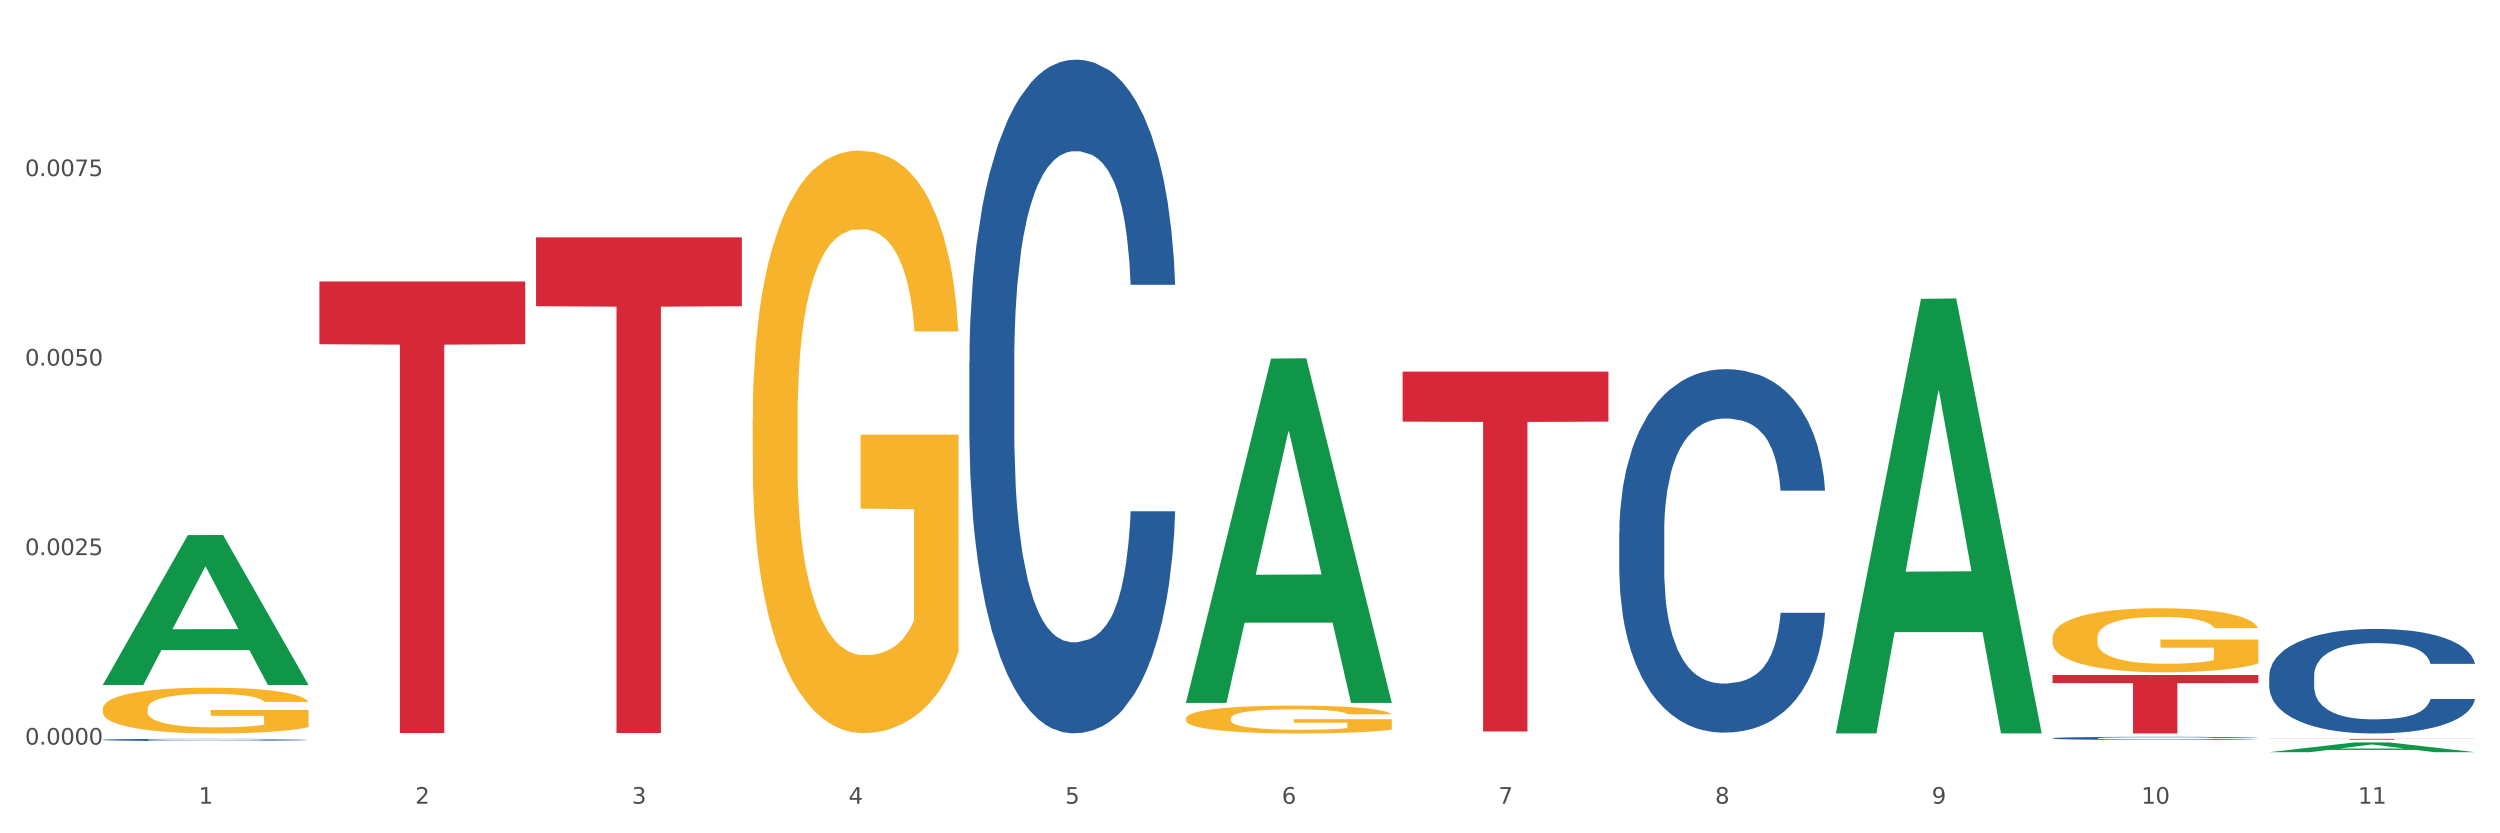
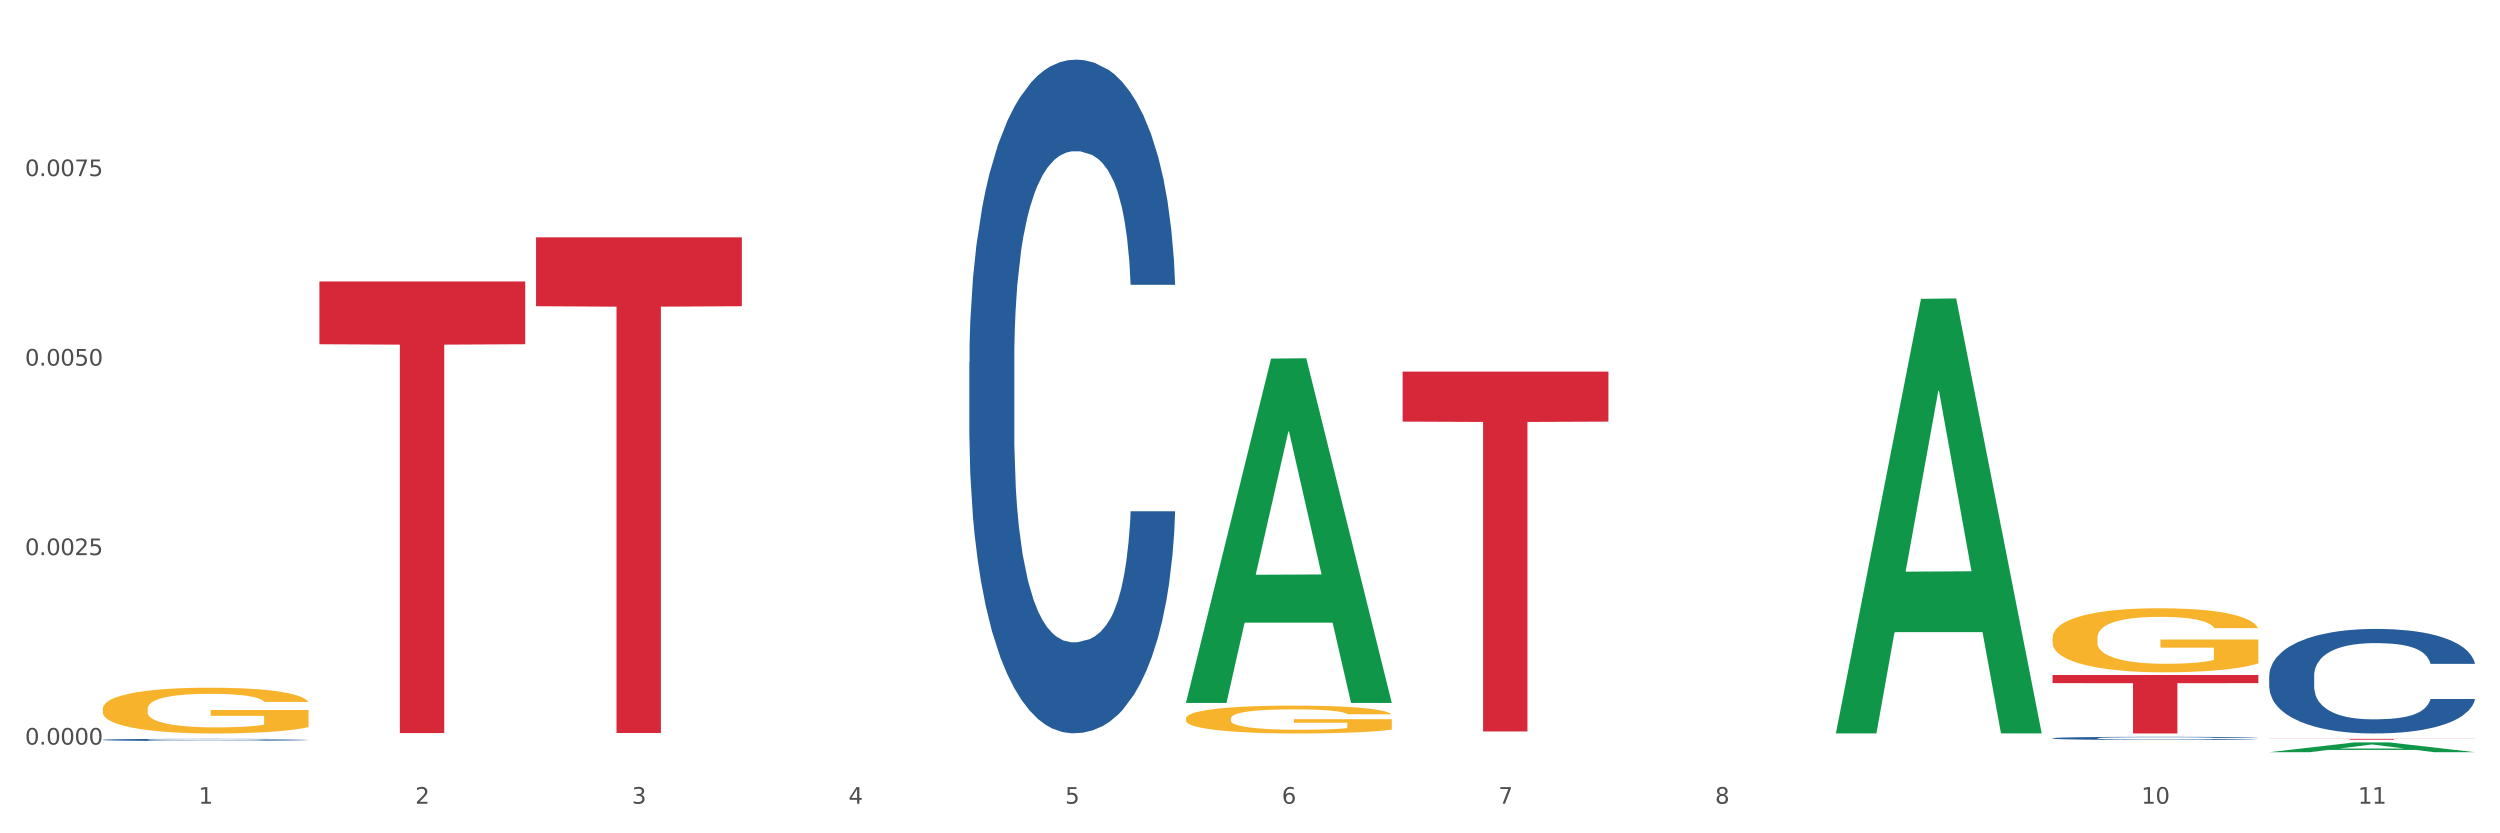
<svg xmlns="http://www.w3.org/2000/svg" xmlns:xlink="http://www.w3.org/1999/xlink" width="1080pt" height="360pt" viewBox="0 0 1080 360" version="1.1">
  <rect x="0" y="0" width="1080" height="360" fill="#333333" stroke="none" />
  <defs>
    <style type="text/css">*{stroke-linejoin: round; stroke-linecap: butt}</style>
  </defs>
  <g id="figure_1">
    <g id="patch_1">
      <path d="M 0 360  L 1080 360  L 1080 0  L 0 0  z " style="fill: #ffffff; stroke: #ffffff; stroke-linejoin: miter" />
    </g>
    <g id="axes_1">
      <g id="matplotlib.axis_1">
        <g id="xtick_1">
          <g id="text_1">
            <g style="fill: #4d4d4d" transform="translate(85.792 347.204) scale(0.096 -0.096)">
              <defs>
                <path id="DejaVuSans-31" d="M 794 531  L 1825 531  L 1825 4091  L 703 3866  L 703 4441  L 1819 4666  L 2450 4666  L 2450 531  L 3481 531  L 3481 0  L 794 0  L 794 531  z " transform="scale(0.016)" />
              </defs>
              <use xlink:href="#DejaVuSans-31" />
            </g>
          </g>
        </g>
        <g id="xtick_2">
          <g id="text_2">
            <g style="fill: #4d4d4d" transform="translate(179.382 347.204) scale(0.096 -0.096)">
              <defs>
                <path id="DejaVuSans-32" d="M 1228 531  L 3431 531  L 3431 0  L 469 0  L 469 531  Q 828 903 1448 1529  Q 2069 2156 2228 2338  Q 2531 2678 2651 2914  Q 2772 3150 2772 3378  Q 2772 3750 2511 3984  Q 2250 4219 1831 4219  Q 1534 4219 1204 4116  Q 875 4013 500 3803  L 500 4441  Q 881 4594 1212 4672  Q 1544 4750 1819 4750  Q 2544 4750 2975 4387  Q 3406 4025 3406 3419  Q 3406 3131 3298 2873  Q 3191 2616 2906 2266  Q 2828 2175 2409 1742  Q 1991 1309 1228 531  z " transform="scale(0.016)" />
              </defs>
              <use xlink:href="#DejaVuSans-32" />
            </g>
          </g>
        </g>
        <g id="xtick_3">
          <g id="text_3">
            <g style="fill: #4d4d4d" transform="translate(272.972 347.204) scale(0.096 -0.096)">
              <defs>
                <path id="DejaVuSans-33" d="M 2597 2516  Q 3050 2419 3304 2112  Q 3559 1806 3559 1356  Q 3559 666 3084 287  Q 2609 -91 1734 -91  Q 1441 -91 1130 -33  Q 819 25 488 141  L 488 750  Q 750 597 1062 519  Q 1375 441 1716 441  Q 2309 441 2620 675  Q 2931 909 2931 1356  Q 2931 1769 2642 2001  Q 2353 2234 1838 2234  L 1294 2234  L 1294 2753  L 1863 2753  Q 2328 2753 2575 2939  Q 2822 3125 2822 3475  Q 2822 3834 2567 4026  Q 2313 4219 1838 4219  Q 1578 4219 1281 4162  Q 984 4106 628 3988  L 628 4550  Q 988 4650 1302 4700  Q 1616 4750 1894 4750  Q 2613 4750 3031 4423  Q 3450 4097 3450 3541  Q 3450 3153 3228 2886  Q 3006 2619 2597 2516  z " transform="scale(0.016)" />
              </defs>
              <use xlink:href="#DejaVuSans-33" />
            </g>
          </g>
        </g>
        <g id="xtick_4">
          <g id="text_4">
            <g style="fill: #4d4d4d" transform="translate(366.562 347.204) scale(0.096 -0.096)">
              <defs>
                <path id="DejaVuSans-34" d="M 2419 4116  L 825 1625  L 2419 1625  L 2419 4116  z M 2253 4666  L 3047 4666  L 3047 1625  L 3713 1625  L 3713 1100  L 3047 1100  L 3047 0  L 2419 0  L 2419 1100  L 313 1100  L 313 1709  L 2253 4666  z " transform="scale(0.016)" />
              </defs>
              <use xlink:href="#DejaVuSans-34" />
            </g>
          </g>
        </g>
        <g id="xtick_5">
          <g id="text_5">
            <g style="fill: #4d4d4d" transform="translate(460.152 347.204) scale(0.096 -0.096)">
              <defs>
                <path id="DejaVuSans-35" d="M 691 4666  L 3169 4666  L 3169 4134  L 1269 4134  L 1269 2991  Q 1406 3038 1543 3061  Q 1681 3084 1819 3084  Q 2600 3084 3056 2656  Q 3513 2228 3513 1497  Q 3513 744 3044 326  Q 2575 -91 1722 -91  Q 1428 -91 1123 -41  Q 819 9 494 109  L 494 744  Q 775 591 1075 516  Q 1375 441 1709 441  Q 2250 441 2565 725  Q 2881 1009 2881 1497  Q 2881 1984 2565 2268  Q 2250 2553 1709 2553  Q 1456 2553 1204 2497  Q 953 2441 691 2322  L 691 4666  z " transform="scale(0.016)" />
              </defs>
              <use xlink:href="#DejaVuSans-35" />
            </g>
          </g>
        </g>
        <g id="xtick_6">
          <g id="text_6">
            <g style="fill: #4d4d4d" transform="translate(553.741 347.204) scale(0.096 -0.096)">
              <defs>
                <path id="DejaVuSans-36" d="M 2113 2584  Q 1688 2584 1439 2293  Q 1191 2003 1191 1497  Q 1191 994 1439 701  Q 1688 409 2113 409  Q 2538 409 2786 701  Q 3034 994 3034 1497  Q 3034 2003 2786 2293  Q 2538 2584 2113 2584  z M 3366 4563  L 3366 3988  Q 3128 4100 2886 4159  Q 2644 4219 2406 4219  Q 1781 4219 1451 3797  Q 1122 3375 1075 2522  Q 1259 2794 1537 2939  Q 1816 3084 2150 3084  Q 2853 3084 3261 2657  Q 3669 2231 3669 1497  Q 3669 778 3244 343  Q 2819 -91 2113 -91  Q 1303 -91 875 529  Q 447 1150 447 2328  Q 447 3434 972 4092  Q 1497 4750 2381 4750  Q 2619 4750 2861 4703  Q 3103 4656 3366 4563  z " transform="scale(0.016)" />
              </defs>
              <use xlink:href="#DejaVuSans-36" />
            </g>
          </g>
        </g>
        <g id="xtick_7">
          <g id="text_7">
            <g style="fill: #4d4d4d" transform="translate(647.331 347.204) scale(0.096 -0.096)">
              <defs>
                <path id="DejaVuSans-37" d="M 525 4666  L 3525 4666  L 3525 4397  L 1831 0  L 1172 0  L 2766 4134  L 525 4134  L 525 4666  z " transform="scale(0.016)" />
              </defs>
              <use xlink:href="#DejaVuSans-37" />
            </g>
          </g>
        </g>
        <g id="xtick_8">
          <g id="text_8">
            <g style="fill: #4d4d4d" transform="translate(740.921 347.204) scale(0.096 -0.096)">
              <defs>
                <path id="DejaVuSans-38" d="M 2034 2216  Q 1584 2216 1326 1975  Q 1069 1734 1069 1313  Q 1069 891 1326 650  Q 1584 409 2034 409  Q 2484 409 2743 651  Q 3003 894 3003 1313  Q 3003 1734 2745 1975  Q 2488 2216 2034 2216  z M 1403 2484  Q 997 2584 770 2862  Q 544 3141 544 3541  Q 544 4100 942 4425  Q 1341 4750 2034 4750  Q 2731 4750 3128 4425  Q 3525 4100 3525 3541  Q 3525 3141 3298 2862  Q 3072 2584 2669 2484  Q 3125 2378 3379 2068  Q 3634 1759 3634 1313  Q 3634 634 3220 271  Q 2806 -91 2034 -91  Q 1263 -91 848 271  Q 434 634 434 1313  Q 434 1759 690 2068  Q 947 2378 1403 2484  z M 1172 3481  Q 1172 3119 1398 2916  Q 1625 2713 2034 2713  Q 2441 2713 2670 2916  Q 2900 3119 2900 3481  Q 2900 3844 2670 4047  Q 2441 4250 2034 4250  Q 1625 4250 1398 4047  Q 1172 3844 1172 3481  z " transform="scale(0.016)" />
              </defs>
              <use xlink:href="#DejaVuSans-38" />
            </g>
          </g>
        </g>
        <g id="xtick_9">
          <g id="text_9">
            <g style="fill: #4d4d4d" transform="translate(834.511 347.204) scale(0.096 -0.096)">
              <defs>
-                 <path id="DejaVuSans-39" d="M 703 97  L 703 672  Q 941 559 1184 500  Q 1428 441 1663 441  Q 2288 441 2617 861  Q 2947 1281 2994 2138  Q 2813 1869 2534 1725  Q 2256 1581 1919 1581  Q 1219 1581 811 2004  Q 403 2428 403 3163  Q 403 3881 828 4315  Q 1253 4750 1959 4750  Q 2769 4750 3195 4129  Q 3622 3509 3622 2328  Q 3622 1225 3098 567  Q 2575 -91 1691 -91  Q 1453 -91 1209 -44  Q 966 3 703 97  z M 1959 2075  Q 2384 2075 2632 2365  Q 2881 2656 2881 3163  Q 2881 3666 2632 3958  Q 2384 4250 1959 4250  Q 1534 4250 1286 3958  Q 1038 3666 1038 3163  Q 1038 2656 1286 2365  Q 1534 2075 1959 2075  z " transform="scale(0.016)" />
-               </defs>
+                 </defs>
              <use xlink:href="#DejaVuSans-39" />
            </g>
          </g>
        </g>
        <g id="xtick_10">
          <g id="text_10">
            <g style="fill: #4d4d4d" transform="translate(925.047 347.204) scale(0.096 -0.096)">
              <defs>
                <path id="DejaVuSans-30" d="M 2034 4250  Q 1547 4250 1301 3770  Q 1056 3291 1056 2328  Q 1056 1369 1301 889  Q 1547 409 2034 409  Q 2525 409 2770 889  Q 3016 1369 3016 2328  Q 3016 3291 2770 3770  Q 2525 4250 2034 4250  z M 2034 4750  Q 2819 4750 3233 4129  Q 3647 3509 3647 2328  Q 3647 1150 3233 529  Q 2819 -91 2034 -91  Q 1250 -91 836 529  Q 422 1150 422 2328  Q 422 3509 836 4129  Q 1250 4750 2034 4750  z " transform="scale(0.016)" />
              </defs>
              <use xlink:href="#DejaVuSans-31" />
              <use xlink:href="#DejaVuSans-30" transform="translate(63.623 0)" />
            </g>
          </g>
        </g>
        <g id="xtick_11">
          <g id="text_11">
            <g style="fill: #4d4d4d" transform="translate(1018.637 347.204) scale(0.096 -0.096)">
              <use xlink:href="#DejaVuSans-31" />
              <use xlink:href="#DejaVuSans-31" transform="translate(63.623 0)" />
            </g>
          </g>
        </g>
        <g id="xtick_12" />
        <g id="xtick_13" />
        <g id="xtick_14" />
        <g id="xtick_15" />
        <g id="xtick_16" />
        <g id="xtick_17" />
        <g id="xtick_18" />
        <g id="xtick_19" />
        <g id="xtick_20" />
        <g id="xtick_21" />
      </g>
      <g id="matplotlib.axis_2">
        <g id="ytick_1">
          <g id="text_12">
            <g style="fill: #4d4d4d" transform="translate(10.8 321.677) scale(0.096 -0.096)">
              <defs>
                <path id="DejaVuSans-2e" d="M 684 794  L 1344 794  L 1344 0  L 684 0  L 684 794  z " transform="scale(0.016)" />
              </defs>
              <use xlink:href="#DejaVuSans-30" />
              <use xlink:href="#DejaVuSans-2e" transform="translate(63.623 0)" />
              <use xlink:href="#DejaVuSans-30" transform="translate(95.41 0)" />
              <use xlink:href="#DejaVuSans-30" transform="translate(159.033 0)" />
              <use xlink:href="#DejaVuSans-30" transform="translate(222.656 0)" />
              <use xlink:href="#DejaVuSans-30" transform="translate(286.279 0)" />
            </g>
          </g>
        </g>
        <g id="ytick_2">
          <g id="text_13">
            <g style="fill: #4d4d4d" transform="translate(10.8 239.811) scale(0.096 -0.096)">
              <use xlink:href="#DejaVuSans-30" />
              <use xlink:href="#DejaVuSans-2e" transform="translate(63.623 0)" />
              <use xlink:href="#DejaVuSans-30" transform="translate(95.41 0)" />
              <use xlink:href="#DejaVuSans-30" transform="translate(159.033 0)" />
              <use xlink:href="#DejaVuSans-32" transform="translate(222.656 0)" />
              <use xlink:href="#DejaVuSans-35" transform="translate(286.279 0)" />
            </g>
          </g>
        </g>
        <g id="ytick_3">
          <g id="text_14">
            <g style="fill: #4d4d4d" transform="translate(10.8 157.944) scale(0.096 -0.096)">
              <use xlink:href="#DejaVuSans-30" />
              <use xlink:href="#DejaVuSans-2e" transform="translate(63.623 0)" />
              <use xlink:href="#DejaVuSans-30" transform="translate(95.41 0)" />
              <use xlink:href="#DejaVuSans-30" transform="translate(159.033 0)" />
              <use xlink:href="#DejaVuSans-35" transform="translate(222.656 0)" />
              <use xlink:href="#DejaVuSans-30" transform="translate(286.279 0)" />
            </g>
          </g>
        </g>
        <g id="ytick_4">
          <g id="text_15">
            <g style="fill: #4d4d4d" transform="translate(10.8 76.077) scale(0.096 -0.096)">
              <use xlink:href="#DejaVuSans-30" />
              <use xlink:href="#DejaVuSans-2e" transform="translate(63.623 0)" />
              <use xlink:href="#DejaVuSans-30" transform="translate(95.41 0)" />
              <use xlink:href="#DejaVuSans-30" transform="translate(159.033 0)" />
              <use xlink:href="#DejaVuSans-37" transform="translate(222.656 0)" />
              <use xlink:href="#DejaVuSans-35" transform="translate(286.279 0)" />
            </g>
          </g>
        </g>
        <g id="ytick_5" />
        <g id="ytick_6" />
        <g id="ytick_7" />
        <g id="ytick_8" />
      </g>
      <g id="PolyCollection_1">
-         <path d="M 44.391 295.794  L 44.483 295.734  L 81.147 231.164  L 96.362 231.103  L 133.301 295.916  L 115.703 295.916  L 107.728 280.824  L 69.873 280.824  L 69.598 281.067  L 61.898 295.916  L 44.391 295.916  L 44.391 295.794  L 74.639 271.817  L 102.962 271.756  L 88.938 244.918  L 88.755 244.796  L 88.571 244.978  L 74.547 271.756  L 74.639 271.817  L 44.391 295.794  z " clip-path="url(#p471f4e9b5d)" style="fill: #109648" />
-         <path d="M 325.161 181.347  L 325.266 181.117  L 325.266 172.843  L 325.476 165.718  L 326.525 148.481  L 328.1 134.231  L 329.254 126.646  L 330.409 120.441  L 331.774 114.235  L 333.453 107.8  L 336.497 98.376  L 338.387 93.55  L 340.696 88.493  L 344.895 81.139  L 347.939 77.002  L 351.088 73.554  L 356.232 69.417  L 359.591 67.578  L 363.16 66.199  L 367.464 65.28  L 370.718 65.05  L 377.856 65.74  L 383.944 67.808  L 386.883 69.417  L 390.662 72.175  L 392.657 74.014  L 395.911 77.691  L 399.27 82.518  L 401.579 86.655  L 405.043 94.469  L 407.668 102.284  L 410.082 111.937  L 411.342 118.602  L 412.286 124.807  L 413.126 131.932  L 413.966 143.194  L 395.071 143.194  L 394.336 135.15  L 393.182 127.565  L 391.502 120.211  L 390.033 115.614  L 387.513 109.868  L 385.204 106.191  L 382.79 103.433  L 379.85 101.134  L 377.541 99.985  L 374.287 99.066  L 367.884 99.296  L 363.58 101.134  L 360.641 103.433  L 358.751 105.501  L 357.072 107.8  L 355.182 111.017  L 352.978 115.844  L 351.403 120.211  L 349.829 125.727  L 348.569 131.243  L 347.414 137.678  L 346.47 144.573  L 345.735 151.698  L 345.105 160.432  L 344.58 174.912  L 344.58 206.399  L 344.79 213.524  L 345.315 222.947  L 345.945 230.072  L 346.995 238.576  L 347.939 244.322  L 349.724 252.596  L 351.718 259.491  L 353.293 263.858  L 354.867 267.535  L 357.597 272.592  L 360.641 276.729  L 363.265 279.257  L 366.834 281.555  L 369.248 282.475  L 371.348 282.934  L 376.491 282.934  L 380.165 282.245  L 384.259 280.636  L 387.408 278.568  L 390.033 276.039  L 392.972 271.902  L 394.861 267.995  L 394.861 219.959  L 371.768 219.73  L 371.768 187.782  L 414.071 187.782  L 414.071 281.555  L 412.286 286.382  L 410.292 290.749  L 408.193 294.656  L 405.043 299.483  L 401.265 304.079  L 397.905 307.297  L 394.336 310.055  L 390.138 312.583  L 384.679 314.882  L 381.32 315.801  L 377.121 316.49  L 372.188 316.72  L 367.884 316.261  L 363.685 315.111  L 359.276 313.043  L 354.972 310.055  L 351.718 307.067  L 348.464 303.39  L 345 298.563  L 342.271 293.966  L 340.171 289.829  L 337.862 284.543  L 335.343 277.648  L 333.453 271.443  L 331.774 265.007  L 329.989 256.733  L 328.73 249.608  L 327.47 240.645  L 326.735 233.979  L 325.895 223.637  L 325.266 209.157  L 325.161 181.347  z " clip-path="url(#p471f4e9b5d)" style="fill: #f7b32b" />
        <path d="M 512.34 310.389  L 512.445 310.378  L 512.445 309.982  L 512.655 309.642  L 513.705 308.817  L 515.28 308.136  L 516.434 307.773  L 517.589 307.477  L 518.953 307.18  L 520.633 306.872  L 523.677 306.422  L 525.567 306.191  L 527.876 305.949  L 532.075 305.598  L 535.119 305.4  L 538.268 305.235  L 543.412 305.037  L 546.771 304.949  L 550.34 304.883  L 554.644 304.84  L 557.898 304.829  L 565.036 304.861  L 571.124 304.96  L 574.063 305.037  L 577.842 305.169  L 579.837 305.257  L 583.091 305.433  L 586.45 305.664  L 588.759 305.861  L 592.223 306.235  L 594.847 306.609  L 597.262 307.07  L 598.521 307.389  L 599.466 307.686  L 600.306 308.026  L 601.146 308.565  L 582.251 308.565  L 581.516 308.18  L 580.361 307.817  L 578.682 307.466  L 577.212 307.246  L 574.693 306.971  L 572.384 306.795  L 569.969 306.664  L 567.03 306.554  L 564.721 306.499  L 561.467 306.455  L 555.063 306.466  L 550.76 306.554  L 547.82 306.664  L 545.931 306.763  L 544.251 306.872  L 542.362 307.026  L 540.158 307.257  L 538.583 307.466  L 537.008 307.73  L 535.749 307.993  L 534.594 308.301  L 533.649 308.631  L 532.915 308.971  L 532.285 309.389  L 531.76 310.081  L 531.76 311.586  L 531.97 311.927  L 532.495 312.378  L 533.125 312.718  L 534.174 313.125  L 535.119 313.4  L 536.904 313.795  L 538.898 314.125  L 540.473 314.334  L 542.047 314.509  L 544.776 314.751  L 547.82 314.949  L 550.445 315.07  L 554.014 315.18  L 556.428 315.224  L 558.528 315.246  L 563.671 315.246  L 567.345 315.213  L 571.439 315.136  L 574.588 315.037  L 577.212 314.916  L 580.152 314.718  L 582.041 314.531  L 582.041 312.235  L 558.947 312.224  L 558.947 310.696  L 601.251 310.696  L 601.251 315.18  L 599.466 315.411  L 597.472 315.619  L 595.372 315.806  L 592.223 316.037  L 588.444 316.257  L 585.085 316.41  L 581.516 316.542  L 577.317 316.663  L 571.859 316.773  L 568.5 316.817  L 564.301 316.85  L 559.367 316.861  L 555.063 316.839  L 550.865 316.784  L 546.456 316.685  L 542.152 316.542  L 538.898 316.399  L 535.644 316.224  L 532.18 315.993  L 529.451 315.773  L 527.351 315.575  L 525.042 315.323  L 522.522 314.993  L 520.633 314.696  L 518.953 314.389  L 517.169 313.993  L 515.909 313.652  L 514.65 313.224  L 513.915 312.905  L 513.075 312.411  L 512.445 311.718  L 512.34 310.389  z " clip-path="url(#p471f4e9b5d)" style="fill: #f7b32b" />
        <path d="M 886.7 275.557  L 886.805 275.531  L 886.805 274.621  L 887.015 273.838  L 888.064 271.943  L 889.639 270.376  L 890.794 269.542  L 891.948 268.86  L 893.313 268.177  L 894.992 267.47  L 898.037 266.434  L 899.926 265.903  L 902.235 265.347  L 906.434 264.538  L 909.478 264.083  L 912.628 263.704  L 917.771 263.249  L 921.13 263.047  L 924.699 262.896  L 929.003 262.795  L 932.257 262.769  L 939.395 262.845  L 945.483 263.073  L 948.423 263.249  L 952.202 263.553  L 954.196 263.755  L 957.45 264.159  L 960.809 264.69  L 963.119 265.145  L 966.583 266.004  L 969.207 266.863  L 971.621 267.925  L 972.881 268.658  L 973.826 269.34  L 974.665 270.123  L 975.505 271.362  L 956.61 271.362  L 955.876 270.477  L 954.721 269.643  L 953.041 268.834  L 951.572 268.329  L 949.052 267.697  L 946.743 267.293  L 944.329 266.99  L 941.39 266.737  L 939.08 266.611  L 935.826 266.509  L 929.423 266.535  L 925.119 266.737  L 922.18 266.99  L 920.29 267.217  L 918.611 267.47  L 916.721 267.824  L 914.517 268.354  L 912.942 268.834  L 911.368 269.441  L 910.108 270.047  L 908.954 270.755  L 908.009 271.513  L 907.274 272.297  L 906.644 273.257  L 906.119 274.849  L 906.119 278.311  L 906.329 279.094  L 906.854 280.131  L 907.484 280.914  L 908.534 281.849  L 909.478 282.481  L 911.263 283.391  L 913.257 284.149  L 914.832 284.629  L 916.407 285.033  L 919.136 285.589  L 922.18 286.044  L 924.804 286.322  L 928.373 286.575  L 930.788 286.676  L 932.887 286.726  L 938.031 286.726  L 941.705 286.651  L 945.798 286.474  L 948.948 286.246  L 951.572 285.968  L 954.511 285.513  L 956.4 285.084  L 956.4 279.802  L 933.307 279.777  L 933.307 276.264  L 975.61 276.264  L 975.61 286.575  L 973.826 287.105  L 971.831 287.586  L 969.732 288.015  L 966.583 288.546  L 962.804 289.051  L 959.445 289.405  L 955.876 289.708  L 951.677 289.986  L 946.218 290.239  L 942.859 290.34  L 938.66 290.416  L 933.727 290.441  L 929.423 290.391  L 925.224 290.264  L 920.815 290.037  L 916.512 289.708  L 913.257 289.38  L 910.003 288.975  L 906.539 288.445  L 903.81 287.939  L 901.711 287.484  L 899.401 286.903  L 896.882 286.145  L 894.992 285.463  L 893.313 284.755  L 891.528 283.845  L 890.269 283.062  L 889.009 282.076  L 888.274 281.344  L 887.435 280.206  L 886.805 278.614  L 886.7 275.557  z " clip-path="url(#p471f4e9b5d)" style="fill: #f7b32b" />
        <path d="M 137.981 121.592  L 226.891 121.592  L 226.891 148.704  L 191.917 148.888  L 191.917 316.689  L 172.744 316.689  L 172.744 148.888  L 137.981 148.704  L 137.981 121.776  L 137.981 121.592  z " clip-path="url(#p471f4e9b5d)" style="fill: #d62839" />
        <path d="M 231.571 102.523  L 320.481 102.523  L 320.481 132.282  L 285.507 132.483  L 285.507 316.67  L 266.334 316.67  L 266.334 132.483  L 231.571 132.282  L 231.571 102.724  L 231.571 102.523  z " clip-path="url(#p471f4e9b5d)" style="fill: #d62839" />
        <path d="M 605.93 160.536  L 694.841 160.536  L 694.841 182.139  L 659.866 182.285  L 659.866 315.995  L 640.694 315.995  L 640.694 182.285  L 605.93 182.139  L 605.93 160.682  L 605.93 160.536  z " clip-path="url(#p471f4e9b5d)" style="fill: #d62839" />
        <path d="M 886.7 291.61  L 975.61 291.61  L 975.61 295.119  L 940.636 295.143  L 940.636 316.861  L 921.463 316.861  L 921.463 295.143  L 886.7 295.119  L 886.7 291.634  L 886.7 291.61  z " clip-path="url(#p471f4e9b5d)" style="fill: #d62839" />
        <path d="M 44.391 306.224  L 44.496 306.206  L 44.496 305.555  L 44.706 304.996  L 45.756 303.641  L 47.33 302.521  L 48.485 301.925  L 49.64 301.438  L 51.004 300.95  L 52.684 300.444  L 55.728 299.704  L 57.617 299.325  L 59.927 298.927  L 64.126 298.349  L 67.17 298.024  L 70.319 297.753  L 75.462 297.428  L 78.821 297.284  L 82.39 297.176  L 86.694 297.103  L 89.948 297.085  L 97.086 297.139  L 103.175 297.302  L 106.114 297.428  L 109.893 297.645  L 111.887 297.79  L 115.141 298.079  L 118.5 298.458  L 120.81 298.783  L 124.274 299.397  L 126.898 300.011  L 129.312 300.77  L 130.572 301.293  L 131.517 301.781  L 132.357 302.341  L 133.196 303.226  L 114.302 303.226  L 113.567 302.594  L 112.412 301.998  L 110.733 301.42  L 109.263 301.058  L 106.744 300.607  L 104.434 300.318  L 102.02 300.101  L 99.081 299.921  L 96.771 299.83  L 93.517 299.758  L 87.114 299.776  L 82.81 299.921  L 79.871 300.101  L 77.982 300.264  L 76.302 300.444  L 74.413 300.697  L 72.208 301.077  L 70.634 301.42  L 69.059 301.853  L 67.8 302.287  L 66.645 302.792  L 65.7 303.334  L 64.965 303.894  L 64.335 304.58  L 63.811 305.718  L 63.811 308.192  L 64.021 308.752  L 64.545 309.493  L 65.175 310.052  L 66.225 310.721  L 67.17 311.172  L 68.954 311.822  L 70.949 312.364  L 72.523 312.707  L 74.098 312.996  L 76.827 313.393  L 79.871 313.719  L 82.495 313.917  L 86.064 314.098  L 88.479 314.17  L 90.578 314.206  L 95.722 314.206  L 99.396 314.152  L 103.49 314.026  L 106.639 313.863  L 109.263 313.664  L 112.202 313.339  L 114.092 313.032  L 114.092 309.258  L 90.998 309.24  L 90.998 306.729  L 133.301 306.729  L 133.301 314.098  L 131.517 314.477  L 129.522 314.82  L 127.423 315.127  L 124.274 315.507  L 120.495 315.868  L 117.136 316.121  L 113.567 316.337  L 109.368 316.536  L 103.91 316.717  L 100.55 316.789  L 96.352 316.843  L 91.418 316.861  L 87.114 316.825  L 82.915 316.735  L 78.507 316.572  L 74.203 316.337  L 70.949 316.102  L 67.695 315.814  L 64.231 315.434  L 61.501 315.073  L 59.402 314.748  L 57.092 314.333  L 54.573 313.791  L 52.684 313.303  L 51.004 312.798  L 49.22 312.147  L 47.96 311.587  L 46.7 310.883  L 45.966 310.359  L 45.126 309.547  L 44.496 308.409  L 44.391 306.224  z " clip-path="url(#p471f4e9b5d)" style="fill: #f7b32b" />
        <path d="M 886.7 318.913  L 886.805 318.912  L 886.805 318.877  L 887.12 318.83  L 888.276 318.742  L 889.748 318.676  L 892.27 318.599  L 893.636 318.567  L 895.423 318.531  L 899.101 318.472  L 903.305 318.422  L 906.247 318.395  L 908.454 318.377  L 913.394 318.346  L 916.231 318.333  L 919.174 318.321  L 921.696 318.314  L 925.9 318.305  L 929.263 318.301  L 933.152 318.3  L 936.41 318.301  L 940.719 318.306  L 947.024 318.321  L 949.441 318.33  L 952.699 318.345  L 956.062 318.365  L 958.795 318.385  L 961.948 318.413  L 965.206 318.451  L 968.359 318.498  L 970.566 318.542  L 972.352 318.588  L 973.929 318.644  L 975.085 318.705  L 975.61 318.756  L 956.378 318.756  L 955.852 318.71  L 954.801 318.66  L 953.75 318.626  L 952.594 318.599  L 950.808 318.568  L 949.231 318.548  L 946.604 318.524  L 944.187 318.509  L 942.19 318.501  L 939.773 318.493  L 934.623 318.486  L 930.945 318.486  L 928.633 318.488  L 925.795 318.494  L 923.378 318.503  L 920.54 318.518  L 918.333 318.534  L 916.126 318.555  L 914.865 318.57  L 912.974 318.598  L 911.712 318.62  L 910.031 318.659  L 909.085 318.686  L 907.403 318.757  L 906.668 318.81  L 906.353 318.846  L 906.142 318.886  L 906.142 319.08  L 906.773 319.167  L 907.298 319.204  L 908.139 319.247  L 909.716 319.302  L 912.028 319.355  L 914.445 319.394  L 916.442 319.417  L 918.333 319.435  L 920.225 319.449  L 922.537 319.461  L 924.429 319.469  L 927.266 319.476  L 930.629 319.48  L 933.257 319.48  L 938.617 319.474  L 941.034 319.467  L 943.346 319.459  L 945.868 319.445  L 947.865 319.43  L 949.021 319.419  L 950.913 319.395  L 952.384 319.37  L 953.645 319.341  L 954.486 319.317  L 955.432 319.279  L 956.168 319.237  L 956.378 319.214  L 975.61 319.214  L 975.19 319.259  L 974.454 319.303  L 972.983 319.361  L 971.827 319.395  L 970.04 319.436  L 968.148 319.471  L 965.521 319.51  L 963.104 319.538  L 960.582 319.563  L 957.849 319.586  L 952.91 319.617  L 951.123 319.625  L 947.34 319.64  L 944.397 319.649  L 940.088 319.658  L 935.674 319.663  L 931.05 319.664  L 926.951 319.662  L 922.432 319.654  L 919.595 319.647  L 916.442 319.635  L 912.763 319.618  L 909.295 319.597  L 906.037 319.572  L 902.989 319.543  L 900.152 319.511  L 896.474 319.457  L 893.741 319.405  L 891.744 319.356  L 890.378 319.315  L 889.012 319.263  L 888.276 319.227  L 887.12 319.14  L 886.7 319.059  L 886.7 318.913  z " clip-path="url(#p471f4e9b5d)" style="fill: #255c99" />
-         <path d="M 699.52 230.031  L 699.625 229.888  L 699.625 225.872  L 699.94 220.423  L 701.096 210.385  L 702.568 202.785  L 705.09 193.894  L 706.456 190.165  L 708.243 186.007  L 711.921 179.267  L 716.125 173.531  L 719.068 170.376  L 721.275 168.368  L 726.214 164.783  L 729.052 163.206  L 731.994 161.915  L 734.517 161.055  L 738.72 160.051  L 742.084 159.621  L 745.972 159.477  L 749.23 159.621  L 753.539 160.194  L 759.845 161.915  L 762.262 162.919  L 765.52 164.64  L 768.883 166.934  L 771.615 169.229  L 774.768 172.527  L 778.026 176.829  L 781.179 182.278  L 783.386 187.297  L 785.172 192.603  L 786.749 199.056  L 787.905 206.083  L 788.43 211.962  L 769.198 211.962  L 768.673 206.656  L 767.622 200.92  L 766.571 197.049  L 765.415 193.894  L 763.628 190.309  L 762.052 188.014  L 759.424 185.29  L 757.007 183.569  L 755.01 182.565  L 752.593 181.705  L 747.443 180.844  L 743.765 180.844  L 741.453 181.131  L 738.615 181.848  L 736.198 182.852  L 733.361 184.573  L 731.154 186.437  L 728.947 188.875  L 727.686 190.595  L 725.794 193.75  L 724.533 196.332  L 722.851 200.777  L 721.905 203.932  L 720.224 212.106  L 719.488 218.129  L 719.173 222.287  L 718.963 226.876  L 718.963 249.247  L 719.593 259.285  L 720.119 263.587  L 720.959 268.463  L 722.536 274.772  L 724.848 280.939  L 727.265 285.384  L 729.262 288.109  L 731.154 290.116  L 733.045 291.694  L 735.357 293.128  L 737.249 293.988  L 740.087 294.849  L 743.45 295.279  L 746.077 295.279  L 751.437 294.562  L 753.854 293.845  L 756.166 292.841  L 758.689 291.263  L 760.685 289.543  L 761.841 288.252  L 763.733 285.527  L 765.204 282.659  L 766.466 279.361  L 767.306 276.493  L 768.252 272.191  L 768.988 267.315  L 769.198 264.734  L 788.43 264.734  L 788.01 269.897  L 787.274 274.916  L 785.803 281.656  L 784.647 285.527  L 782.86 290.26  L 780.969 294.275  L 778.341 298.72  L 775.924 302.019  L 773.402 304.887  L 770.669 307.468  L 765.73 311.053  L 763.943 312.057  L 760.16 313.778  L 757.217 314.781  L 752.908 315.785  L 748.494 316.359  L 743.87 316.502  L 739.771 316.215  L 735.252 315.355  L 732.415 314.495  L 729.262 313.204  L 725.584 311.196  L 722.115 308.758  L 718.858 305.89  L 715.81 302.592  L 712.972 298.864  L 709.294 292.697  L 706.561 286.675  L 704.565 281.082  L 703.198 276.35  L 701.832 270.327  L 701.096 266.168  L 699.94 256.13  L 699.52 246.809  L 699.52 230.031  z " clip-path="url(#p471f4e9b5d)" style="fill: #255c99" />
        <path d="M 418.75 156.531  L 418.856 156.265  L 418.856 148.823  L 419.171 138.722  L 420.327 120.117  L 421.798 106.03  L 424.32 89.55  L 425.687 82.64  L 427.473 74.932  L 431.152 62.439  L 435.355 51.807  L 438.298 45.96  L 440.505 42.239  L 445.445 35.594  L 448.282 32.67  L 451.225 30.278  L 453.747 28.683  L 457.951 26.823  L 461.314 26.025  L 465.202 25.759  L 468.46 26.025  L 472.769 27.088  L 479.075 30.278  L 481.492 32.139  L 484.75 35.328  L 488.113 39.581  L 490.846 43.834  L 493.998 49.947  L 497.256 57.921  L 500.409 68.021  L 502.616 77.324  L 504.403 87.158  L 505.979 99.119  L 507.135 112.143  L 507.661 123.04  L 488.428 123.04  L 487.903 113.206  L 486.852 102.574  L 485.801 95.398  L 484.645 89.55  L 482.858 82.905  L 481.282 78.653  L 478.655 73.603  L 476.237 70.413  L 474.241 68.552  L 471.823 66.958  L 466.674 65.363  L 462.995 65.363  L 460.683 65.895  L 457.846 67.224  L 455.429 69.084  L 452.591 72.274  L 450.384 75.729  L 448.177 80.247  L 446.916 83.437  L 445.024 89.284  L 443.763 94.069  L 442.082 102.308  L 441.136 108.156  L 439.454 123.306  L 438.719 134.47  L 438.403 142.178  L 438.193 150.683  L 438.193 192.147  L 438.824 210.753  L 439.349 218.727  L 440.19 227.764  L 441.766 239.459  L 444.078 250.888  L 446.496 259.127  L 448.492 264.178  L 450.384 267.899  L 452.276 270.822  L 454.588 273.48  L 456.48 275.075  L 459.317 276.67  L 462.68 277.467  L 465.308 277.467  L 470.667 276.138  L 473.085 274.809  L 475.397 272.949  L 477.919 270.025  L 479.916 266.835  L 481.072 264.443  L 482.963 259.393  L 484.435 254.077  L 485.696 247.964  L 486.537 242.648  L 487.483 234.674  L 488.218 225.637  L 488.428 220.853  L 507.661 220.853  L 507.24 230.422  L 506.505 239.724  L 505.033 252.217  L 503.877 259.393  L 502.091 268.164  L 500.199 275.607  L 497.572 283.846  L 495.155 289.96  L 492.632 295.276  L 489.9 300.06  L 484.96 306.705  L 483.174 308.565  L 479.39 311.755  L 476.448 313.615  L 472.139 315.476  L 467.725 316.539  L 463.101 316.805  L 459.002 316.273  L 454.483 314.679  L 451.645 313.084  L 448.492 310.692  L 444.814 306.971  L 441.346 302.452  L 438.088 297.136  L 435.04 291.023  L 432.203 284.112  L 428.524 272.683  L 425.792 261.52  L 423.795 251.154  L 422.429 242.382  L 421.063 231.219  L 420.327 223.511  L 419.171 204.905  L 418.75 187.629  L 418.75 156.531  z " clip-path="url(#p471f4e9b5d)" style="fill: #255c99" />
        <path d="M 44.391 319.597  L 44.496 319.596  L 44.496 319.572  L 44.811 319.539  L 45.967 319.479  L 47.439 319.434  L 49.961 319.38  L 51.327 319.358  L 53.114 319.333  L 56.792 319.293  L 60.996 319.259  L 63.939 319.24  L 66.146 319.228  L 71.085 319.206  L 73.923 319.197  L 76.865 319.189  L 79.388 319.184  L 83.591 319.178  L 86.954 319.176  L 90.843 319.175  L 94.101 319.176  L 98.41 319.179  L 104.716 319.189  L 107.133 319.195  L 110.391 319.206  L 113.754 319.219  L 116.486 319.233  L 119.639 319.253  L 122.897 319.278  L 126.05 319.311  L 128.257 319.341  L 130.043 319.373  L 131.62 319.411  L 132.776 319.453  L 133.301 319.489  L 114.069 319.489  L 113.544 319.457  L 112.493 319.423  L 111.442 319.399  L 110.286 319.38  L 108.499 319.359  L 106.923 319.345  L 104.295 319.329  L 101.878 319.319  L 99.881 319.313  L 97.464 319.308  L 92.314 319.302  L 88.636 319.302  L 86.324 319.304  L 83.486 319.308  L 81.069 319.314  L 78.232 319.325  L 76.025 319.336  L 73.818 319.35  L 72.556 319.361  L 70.665 319.38  L 69.404 319.395  L 67.722 319.422  L 66.776 319.441  L 65.095 319.489  L 64.359 319.525  L 64.044 319.55  L 63.834 319.578  L 63.834 319.711  L 64.464 319.771  L 64.99 319.797  L 65.83 319.826  L 67.407 319.864  L 69.719 319.901  L 72.136 319.928  L 74.133 319.944  L 76.025 319.956  L 77.916 319.965  L 80.228 319.974  L 82.12 319.979  L 84.958 319.984  L 88.321 319.987  L 90.948 319.987  L 96.308 319.982  L 98.725 319.978  L 101.037 319.972  L 103.559 319.963  L 105.556 319.952  L 106.712 319.945  L 108.604 319.928  L 110.075 319.911  L 111.337 319.892  L 112.177 319.874  L 113.123 319.849  L 113.859 319.819  L 114.069 319.804  L 133.301 319.804  L 132.881 319.835  L 132.145 319.865  L 130.674 319.905  L 129.518 319.928  L 127.731 319.957  L 125.84 319.981  L 123.212 320.007  L 120.795 320.027  L 118.273 320.044  L 115.54 320.06  L 110.601 320.081  L 108.814 320.087  L 105.031 320.097  L 102.088 320.103  L 97.779 320.109  L 93.365 320.113  L 88.741 320.114  L 84.642 320.112  L 80.123 320.107  L 77.286 320.102  L 74.133 320.094  L 70.455 320.082  L 66.986 320.067  L 63.728 320.05  L 60.681 320.03  L 57.843 320.008  L 54.165 319.971  L 51.432 319.935  L 49.436 319.902  L 48.069 319.874  L 46.703 319.837  L 45.967 319.813  L 44.811 319.753  L 44.391 319.697  L 44.391 319.597  z " clip-path="url(#p471f4e9b5d)" style="fill: #255c99" />
        <path d="M 980.29 319.189  L 1069.2 319.189  L 1069.2 319.24  L 1034.226 319.24  L 1034.226 319.557  L 1015.053 319.557  L 1015.053 319.24  L 980.29 319.24  L 980.29 319.189  L 980.29 319.189  z " clip-path="url(#p471f4e9b5d)" style="fill: #d62839" />
-         <path d="M 980.29 291.989  L 980.395 291.948  L 980.395 290.793  L 980.71 289.225  L 981.866 286.338  L 983.337 284.152  L 985.86 281.595  L 987.226 280.522  L 989.013 279.326  L 992.691 277.387  L 996.895 275.737  L 999.837 274.83  L 1002.044 274.252  L 1006.984 273.221  L 1009.821 272.768  L 1012.764 272.396  L 1015.286 272.149  L 1019.49 271.86  L 1022.853 271.736  L 1026.742 271.695  L 1030 271.736  L 1034.308 271.901  L 1040.614 272.396  L 1043.031 272.685  L 1046.289 273.18  L 1049.652 273.84  L 1052.385 274.5  L 1055.538 275.449  L 1058.796 276.686  L 1061.948 278.253  L 1064.155 279.697  L 1065.942 281.223  L 1067.518 283.079  L 1068.675 285.101  L 1069.2 286.792  L 1049.968 286.792  L 1049.442 285.266  L 1048.391 283.616  L 1047.34 282.502  L 1046.184 281.595  L 1044.398 280.563  L 1042.821 279.903  L 1040.194 279.12  L 1037.777 278.625  L 1035.78 278.336  L 1033.363 278.088  L 1028.213 277.841  L 1024.535 277.841  L 1022.223 277.924  L 1019.385 278.13  L 1016.968 278.418  L 1014.13 278.913  L 1011.923 279.45  L 1009.716 280.151  L 1008.455 280.646  L 1006.563 281.553  L 1005.302 282.296  L 1003.621 283.574  L 1002.675 284.482  L 1000.993 286.833  L 1000.258 288.565  L 999.942 289.761  L 999.732 291.081  L 999.732 297.516  L 1000.363 300.403  L 1000.888 301.641  L 1001.729 303.043  L 1003.305 304.858  L 1005.618 306.632  L 1008.035 307.91  L 1010.032 308.694  L 1011.923 309.272  L 1013.815 309.725  L 1016.127 310.138  L 1018.019 310.385  L 1020.856 310.633  L 1024.219 310.756  L 1026.847 310.756  L 1032.207 310.55  L 1034.624 310.344  L 1036.936 310.055  L 1039.458 309.601  L 1041.455 309.107  L 1042.611 308.735  L 1044.503 307.952  L 1045.974 307.127  L 1047.235 306.178  L 1048.076 305.353  L 1049.022 304.116  L 1049.757 302.713  L 1049.968 301.971  L 1069.2 301.971  L 1068.78 303.456  L 1068.044 304.899  L 1066.573 306.838  L 1065.417 307.952  L 1063.63 309.313  L 1061.738 310.468  L 1059.111 311.746  L 1056.694 312.695  L 1054.171 313.52  L 1051.439 314.262  L 1046.499 315.294  L 1044.713 315.582  L 1040.929 316.077  L 1037.987 316.366  L 1033.678 316.655  L 1029.264 316.82  L 1024.64 316.861  L 1020.541 316.779  L 1016.022 316.531  L 1013.184 316.284  L 1010.032 315.912  L 1006.353 315.335  L 1002.885 314.634  L 999.627 313.809  L 996.579 312.86  L 993.742 311.788  L 990.063 310.014  L 987.331 308.282  L 985.334 306.673  L 983.968 305.312  L 982.602 303.579  L 981.866 302.383  L 980.71 299.496  L 980.29 296.815  L 980.29 291.989  z " clip-path="url(#p471f4e9b5d)" style="fill: #255c99" />
+         <path d="M 980.29 291.989  L 980.395 291.948  L 980.395 290.793  L 980.71 289.225  L 981.866 286.338  L 983.337 284.152  L 985.86 281.595  L 987.226 280.522  L 989.013 279.326  L 992.691 277.387  L 996.895 275.737  L 999.837 274.83  L 1002.044 274.252  L 1006.984 273.221  L 1009.821 272.768  L 1012.764 272.396  L 1015.286 272.149  L 1019.49 271.86  L 1022.853 271.736  L 1026.742 271.695  L 1030 271.736  L 1034.308 271.901  L 1040.614 272.396  L 1043.031 272.685  L 1046.289 273.18  L 1049.652 273.84  L 1052.385 274.5  L 1055.538 275.449  L 1058.796 276.686  L 1061.948 278.253  L 1064.155 279.697  L 1065.942 281.223  L 1067.518 283.079  L 1068.675 285.101  L 1069.2 286.792  L 1049.968 286.792  L 1049.442 285.266  L 1048.391 283.616  L 1047.34 282.502  L 1046.184 281.595  L 1044.398 280.563  L 1042.821 279.903  L 1040.194 279.12  L 1037.777 278.625  L 1035.78 278.336  L 1033.363 278.088  L 1028.213 277.841  L 1024.535 277.841  L 1022.223 277.924  L 1019.385 278.13  L 1016.968 278.418  L 1014.13 278.913  L 1011.923 279.45  L 1009.716 280.151  L 1008.455 280.646  L 1006.563 281.553  L 1005.302 282.296  L 1003.621 283.574  L 1002.675 284.482  L 1000.993 286.833  L 1000.258 288.565  L 999.942 289.761  L 999.732 291.081  L 999.732 297.516  L 1000.363 300.403  L 1000.888 301.641  L 1001.729 303.043  L 1003.305 304.858  L 1005.618 306.632  L 1008.035 307.91  L 1010.032 308.694  L 1011.923 309.272  L 1013.815 309.725  L 1016.127 310.138  L 1018.019 310.385  L 1020.856 310.633  L 1024.219 310.756  L 1026.847 310.756  L 1032.207 310.55  L 1034.624 310.344  L 1036.936 310.055  L 1039.458 309.601  L 1041.455 309.107  L 1042.611 308.735  L 1044.503 307.952  L 1045.974 307.127  L 1047.235 306.178  L 1048.076 305.353  L 1049.022 304.116  L 1049.757 302.713  L 1049.968 301.971  L 1069.2 301.971  L 1068.78 303.456  L 1068.044 304.899  L 1066.573 306.838  L 1063.63 309.313  L 1061.738 310.468  L 1059.111 311.746  L 1056.694 312.695  L 1054.171 313.52  L 1051.439 314.262  L 1046.499 315.294  L 1044.713 315.582  L 1040.929 316.077  L 1037.987 316.366  L 1033.678 316.655  L 1029.264 316.82  L 1024.64 316.861  L 1020.541 316.779  L 1016.022 316.531  L 1013.184 316.284  L 1010.032 315.912  L 1006.353 315.335  L 1002.885 314.634  L 999.627 313.809  L 996.579 312.86  L 993.742 311.788  L 990.063 310.014  L 987.331 308.282  L 985.334 306.673  L 983.968 305.312  L 982.602 303.579  L 981.866 302.383  L 980.71 299.496  L 980.29 296.815  L 980.29 291.989  z " clip-path="url(#p471f4e9b5d)" style="fill: #255c99" />
        <path d="M 512.34 303.38  L 512.432 303.24  L 549.096 154.906  L 564.312 154.766  L 601.251 303.659  L 583.652 303.659  L 575.677 268.988  L 537.822 268.988  L 537.547 269.547  L 529.847 303.659  L 512.34 303.659  L 512.34 303.38  L 542.588 248.296  L 570.911 248.157  L 556.887 186.502  L 556.704 186.223  L 556.521 186.642  L 542.497 248.157  L 542.588 248.296  L 512.34 303.38  z " clip-path="url(#p471f4e9b5d)" style="fill: #109648" />
        <path d="M 793.11 316.477  L 793.202 316.301  L 829.866 129.098  L 845.081 128.922  L 882.02 316.83  L 864.422 316.83  L 856.447 273.073  L 818.591 273.073  L 818.316 273.779  L 810.617 316.83  L 793.11 316.83  L 793.11 316.477  L 823.358 246.96  L 851.681 246.783  L 837.657 168.973  L 837.473 168.621  L 837.29 169.15  L 823.266 246.783  L 823.358 246.96  L 793.11 316.477  z " clip-path="url(#p471f4e9b5d)" style="fill: #109648" />
        <path d="M 980.29 324.942  L 980.381 324.938  L 1017.045 320.73  L 1032.261 320.726  L 1069.2 324.95  L 1051.601 324.95  L 1043.627 323.966  L 1005.771 323.966  L 1005.496 323.982  L 997.797 324.95  L 980.29 324.95  L 980.29 324.942  L 1010.537 323.379  L 1038.86 323.375  L 1024.836 321.626  L 1024.653 321.618  L 1024.47 321.63  L 1010.446 323.375  L 1010.537 323.379  L 980.29 324.942  z " clip-path="url(#p471f4e9b5d)" style="fill: #109648" />
      </g>
    </g>
  </g>
  <defs>
    <clipPath id="p471f4e9b5d">
      <rect x="44.391" y="10.8" width="1024.809" height="329.109" />
    </clipPath>
  </defs>
</svg>